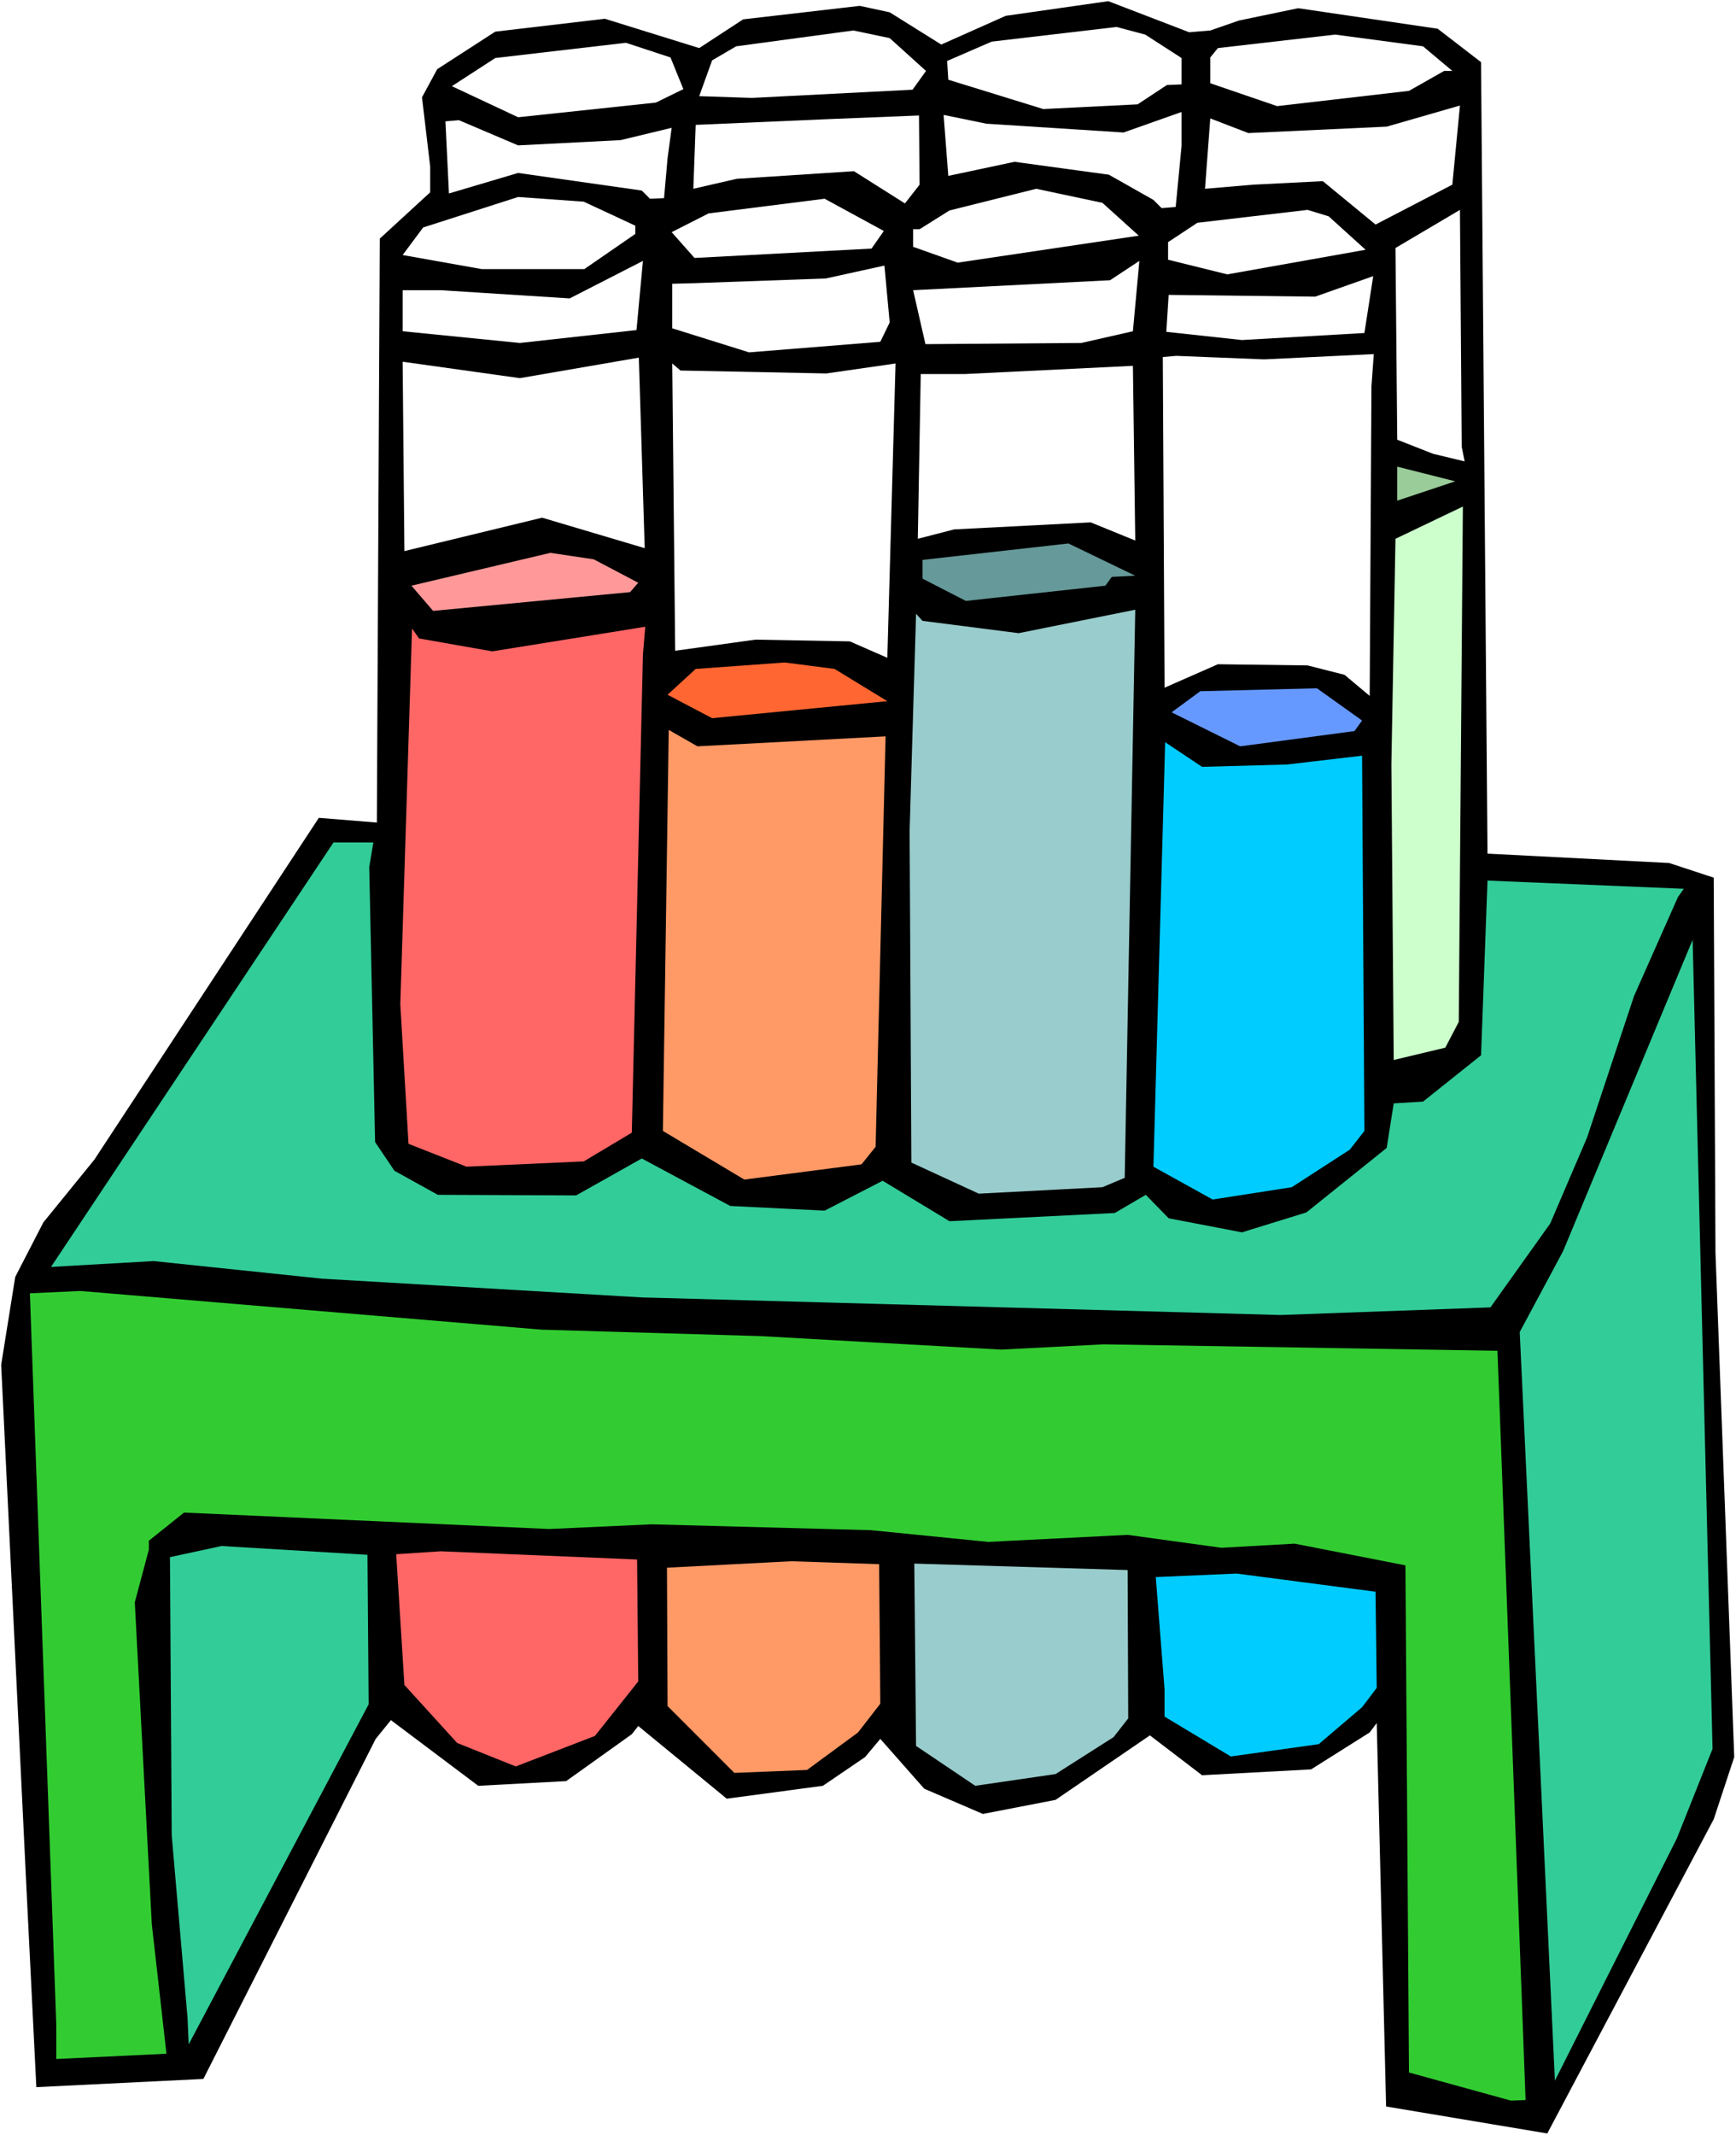
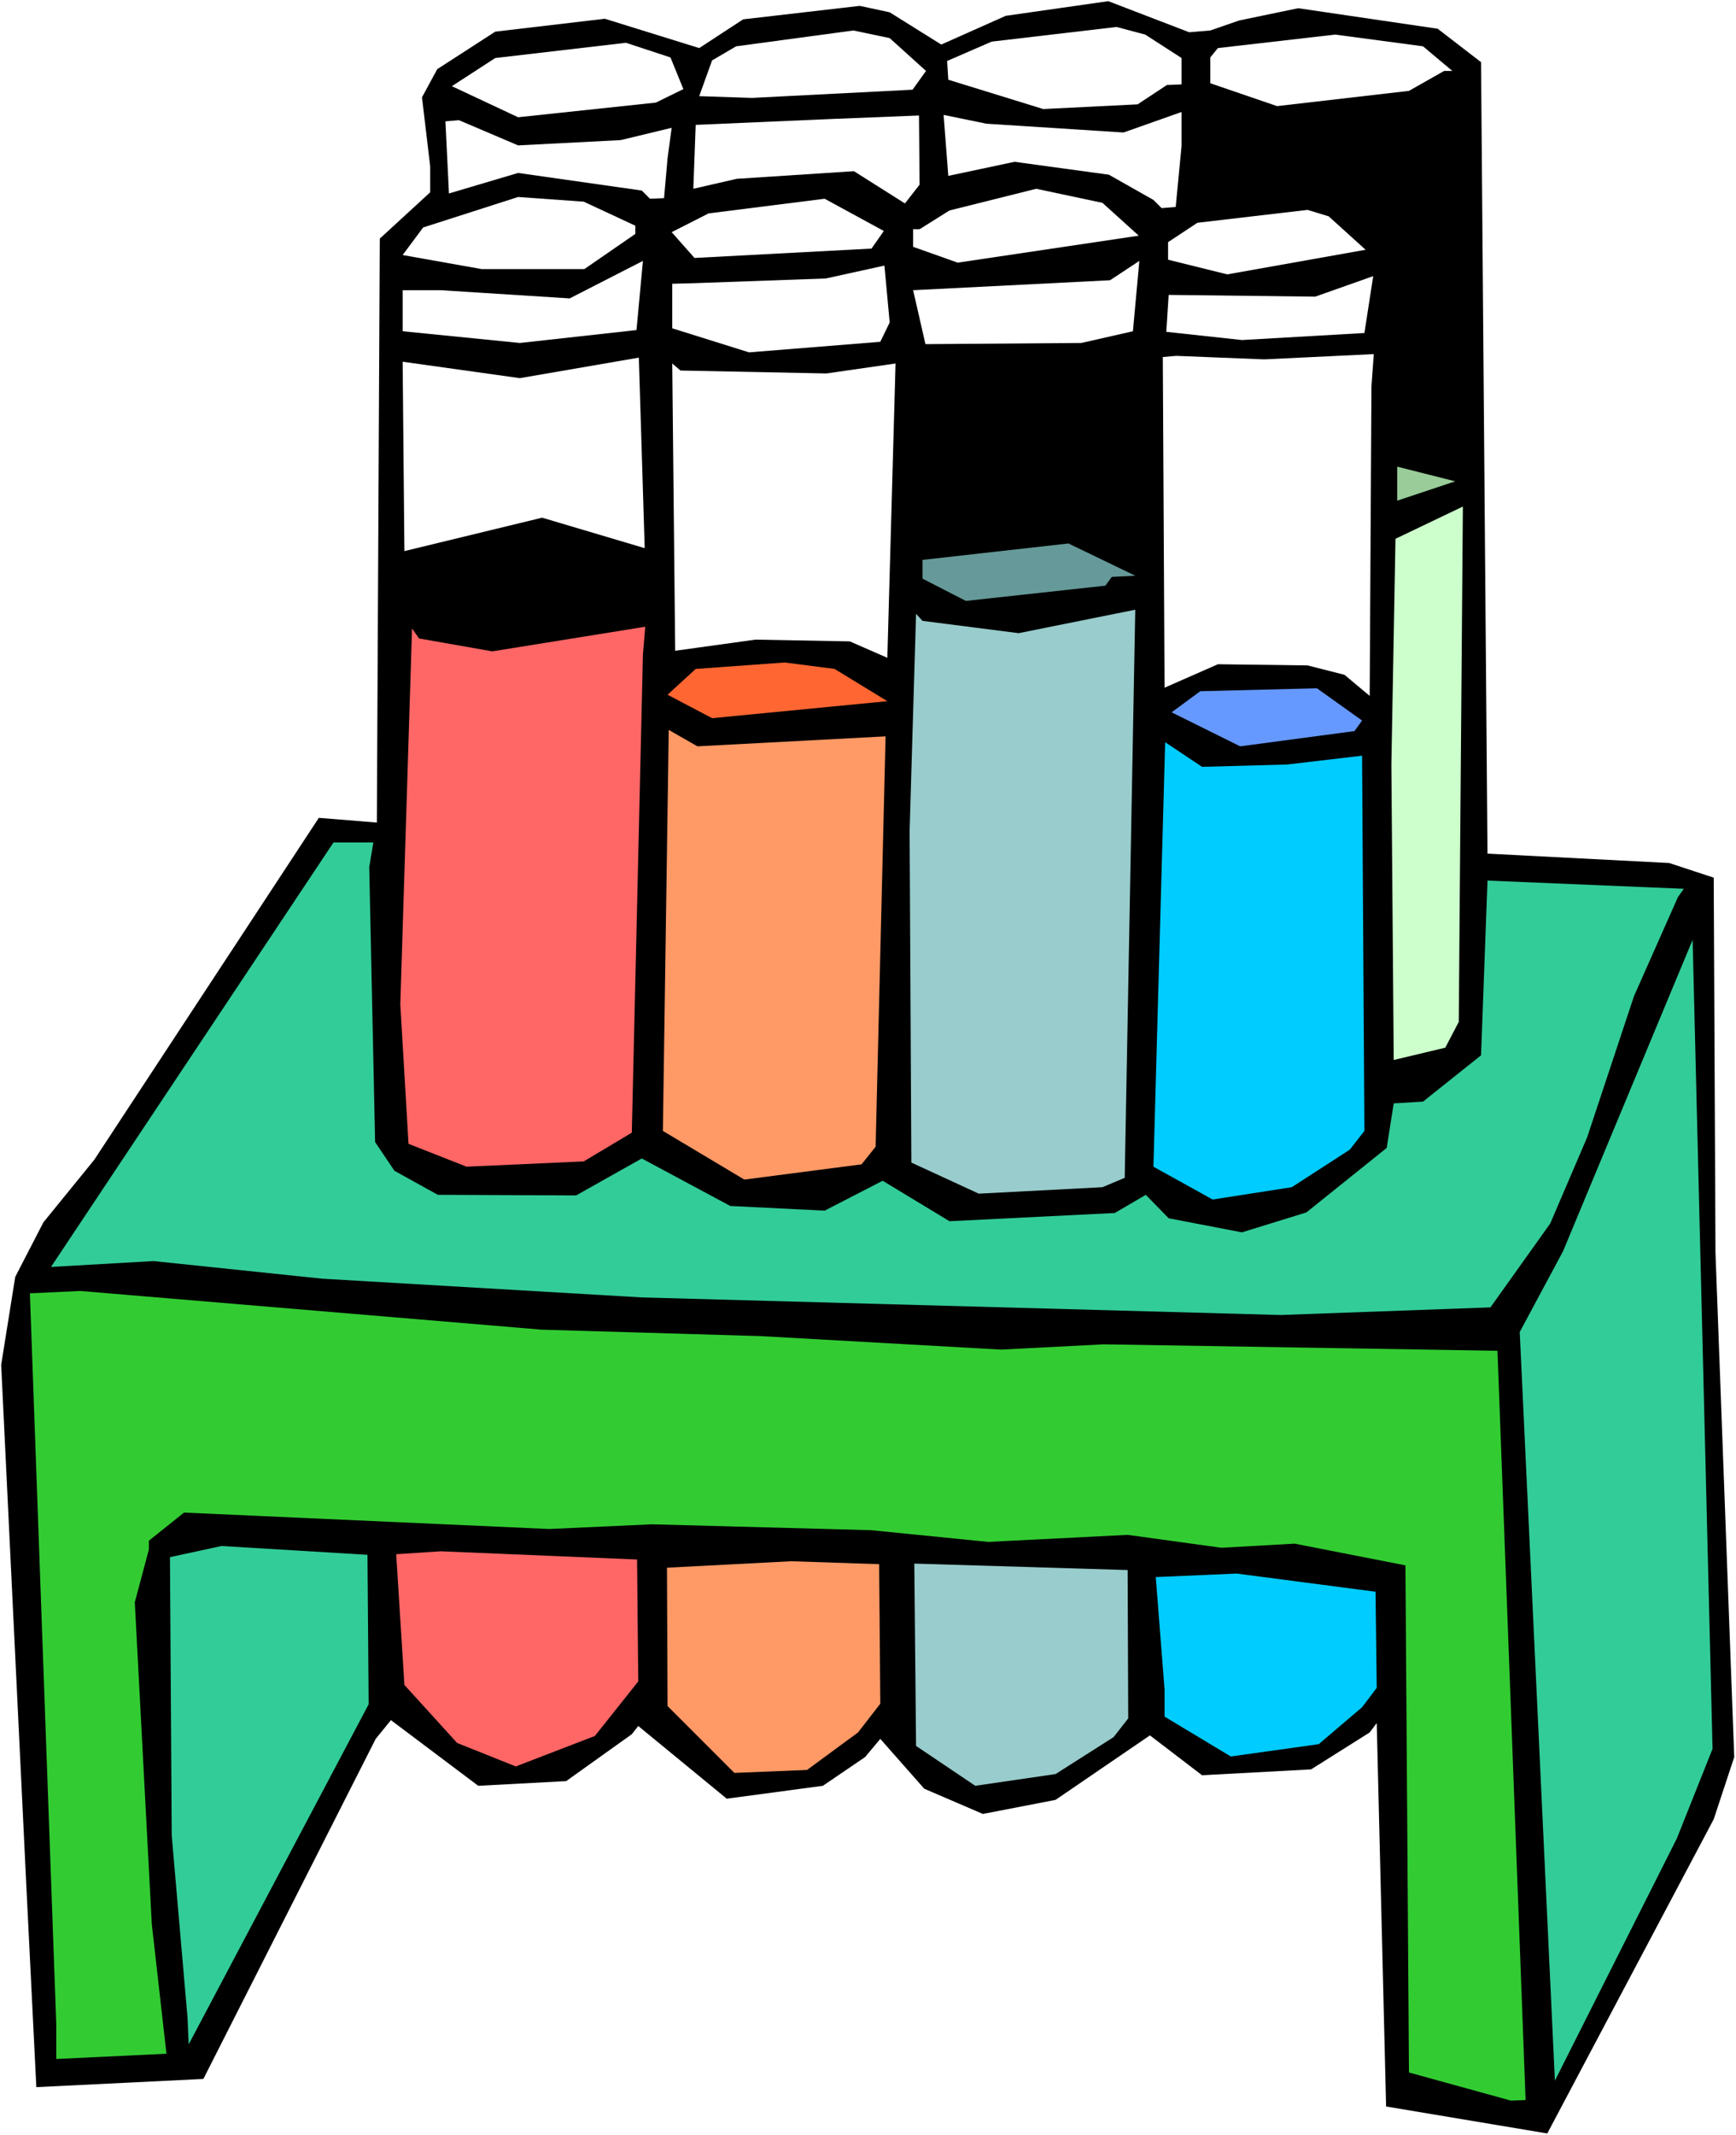
<svg xmlns="http://www.w3.org/2000/svg" xmlns:ns1="http://sodipodi.sourceforge.net/DTD/sodipodi-0.dtd" xmlns:ns2="http://www.inkscape.org/namespaces/inkscape" version="1.0" width="126.623mm" height="155.711mm" id="svg41" ns1:docname="Chemistry - Test Tubes 2.wmf">
  <rect width="100%" height="100%" fill="#333333" stroke="none" />
  <ns1:namedview id="namedview41" pagecolor="#ffffff" bordercolor="#000000" borderopacity="0.25" ns2:showpageshadow="2" ns2:pageopacity="0.0" ns2:pagecheckerboard="0" ns2:deskcolor="#d1d1d1" ns2:document-units="mm" />
  <defs id="defs1">
    <pattern id="WMFhbasepattern" patternUnits="userSpaceOnUse" width="6" height="6" x="0" y="0" />
  </defs>
  <path style="fill:#ffffff;fill-opacity:1;fill-rule:evenodd;stroke:none" d="M 0,588.515 H 478.574 V 0 H 0 Z" id="path1" />
  <path style="fill:#000000;fill-opacity:1;fill-rule:evenodd;stroke:none" d="M 192.755,13.25 166.742,5.171 136.528,8.726 120.532,19.068 l -4.201,7.756 2.262,19.068 v 7.11 l -13.895,12.766 -0.808,160.945 -15.996,-1.293 -61.882,94.208 -14.057,17.29 -7.755,15.028 -3.878,24.239 6.948,143.816 2.747,55.264 46.048,-2.262 47.502,-93.723 4.201,-5.171 24.074,18.098 24.236,-1.293 18.096,-12.927 1.777,-2.262 24.397,20.037 26.498,-3.555 11.633,-7.918 4.201,-5.009 12.118,13.735 16.157,6.948 20.035,-3.878 26.013,-17.775 14.38,10.988 30.052,-1.616 16.157,-10.18 1.939,-2.585 2.585,105.681 44.432,7.433 45.886,-86.613 5.655,-17.129 -5.17,-138.968 -0.485,-103.418 -12.279,-4.04 -50.087,-2.585 -1.777,-218.148 -11.956,-9.211 -38.454,-5.656 -16.319,3.393 -7.917,2.747 -5.817,0.485 L 305.531,0.323 277.256,4.363 259.484,12.281 245.265,3.393 237.025,1.616 204.872,5.333 Z" id="path2" />
  <path style="fill:#ffffff;fill-opacity:1;fill-rule:evenodd;stroke:none" d="m 196.309,16.644 -3.555,9.857 14.541,0.485 44.271,-2.262 3.716,-5.171 -10.017,-9.049 -10.017,-2.101 -32.314,4.363 z" id="path3" />
  <path style="fill:#ffffff;fill-opacity:1;fill-rule:evenodd;stroke:none" d="m 124.571,23.754 18.258,8.564 37.969,-4.04 7.594,-3.717 -3.555,-8.726 -12.279,-4.04 -36.03,4.201 z" id="path4" />
  <path style="fill:#ffffff;fill-opacity:1;fill-rule:evenodd;stroke:none" d="m 261.099,16.805 0.323,5.171 26.175,8.08 26.013,-1.293 8.079,-5.333 4.039,-0.162 v -7.272 L 315.71,9.534 307.793,7.433 273.379,11.473 Z" id="path5" />
  <path style="fill:#ffffff;fill-opacity:1;fill-rule:evenodd;stroke:none" d="m 333.645,15.836 v 7.11 l 18.419,6.302 36.354,-4.201 9.694,-5.494 h 2.262 l -8.079,-6.787 -24.236,-3.232 -32.314,3.717 z" id="path6" />
  <path style="fill:#ffffff;fill-opacity:1;fill-rule:evenodd;stroke:none" d="m 203.095,49.285 32.314,-2.101 14.057,8.888 4.039,-5.171 -0.162,-19.068 -24.236,0.97 -37.323,1.616 -0.646,17.613 z" id="path7" />
  <path style="fill:#ffffff;fill-opacity:1;fill-rule:evenodd;stroke:none" d="m 123.764,53.325 19.065,-5.656 34.092,4.848 2.262,2.262 3.878,-0.162 0.969,-10.988 1.131,-8.403 -14.057,3.393 -28.275,1.454 -16.319,-6.948 -3.716,0.323 z" id="path8" />
  <path style="fill:#ffffff;fill-opacity:1;fill-rule:evenodd;stroke:none" d="m 279.68,44.599 26.013,3.555 12.279,6.948 2.262,2.262 3.878,-0.323 1.616,-16.805 v -9.372 l -15.996,5.656 -37.808,-2.424 -11.795,-2.424 1.293,16.805 z" id="path9" />
-   <path style="fill:#ffffff;fill-opacity:1;fill-rule:evenodd;stroke:none" d="m 344.147,36.681 -10.502,-4.04 -1.454,19.391 13.249,-1.131 19.227,-0.97 14.541,11.958 21.166,-10.988 2.1,-21.815 -20.196,5.817 z" id="path10" />
  <path style="fill:#ffffff;fill-opacity:1;fill-rule:evenodd;stroke:none" d="m 110.999,70.292 21.812,3.878 h 28.275 l 14.057,-9.695 V 62.213 l -14.218,-6.625 -18.096,-1.293 -26.175,8.403 z" id="path11" />
  <path style="fill:#ffffff;fill-opacity:1;fill-rule:evenodd;stroke:none" d="m 253.505,63.182 h -1.777 v 4.848 l 12.279,4.363 49.926,-7.433 -10.017,-9.049 -18.258,-3.878 -23.913,5.979 z" id="path12" />
  <path style="fill:#ffffff;fill-opacity:1;fill-rule:evenodd;stroke:none" d="m 185.161,63.99 6.301,7.11 48.795,-2.585 3.393,-4.848 -16.319,-8.888 -31.991,4.04 z" id="path13" />
  <path style="fill:#ffffff;fill-opacity:1;fill-rule:evenodd;stroke:none" d="m 322.012,66.737 v 4.848 l 16.319,4.04 38.131,-6.787 -10.179,-9.211 -5.817,-1.778 -30.375,3.555 z" id="path14" />
-   <path style="fill:#ffffff;fill-opacity:1;fill-rule:evenodd;stroke:none" d="m 385.186,121.193 9.856,3.878 8.725,2.101 -0.808,-4.04 -0.485,-65.283 -17.773,10.503 z" id="path15" />
  <path style="fill:#ffffff;fill-opacity:1;fill-rule:evenodd;stroke:none" d="M 121.502,79.988 H 110.999 v 11.311 l 32.314,3.232 32.153,-3.555 1.777,-19.068 -20.196,10.342 z" id="path16" />
  <path style="fill:#ffffff;fill-opacity:1;fill-rule:evenodd;stroke:none" d="m 191.462,78.049 -6.14,0.162 v 12.281 l 21.166,6.625 36.192,-2.909 2.585,-5.333 -1.454,-15.674 -16.157,3.555 z" id="path17" />
  <path style="fill:#ffffff;fill-opacity:1;fill-rule:evenodd;stroke:none" d="m 251.728,79.988 3.393,14.866 42.978,-0.323 14.218,-3.232 1.777,-19.391 -8.079,5.333 z" id="path18" />
  <path style="fill:#ffffff;fill-opacity:1;fill-rule:evenodd;stroke:none" d="m 322.173,81.28 -0.646,10.18 20.843,2.262 33.768,-1.939 2.424,-15.674 -15.996,5.656 z" id="path19" />
  <path style="fill:#ffffff;fill-opacity:1;fill-rule:evenodd;stroke:none" d="m 149.453,142.685 28.275,8.403 -1.616,-52.517 -32.799,5.656 -32.314,-4.525 0.485,52.194 z" id="path20" />
  <path style="fill:#ffffff;fill-opacity:1;fill-rule:evenodd;stroke:none" d="m 187.584,102.126 -2.262,-1.939 0.808,79.18 22.135,-3.07 26.013,0.485 10.341,4.525 2.262,-81.119 -19.065,2.747 z" id="path21" />
-   <path style="fill:#ffffff;fill-opacity:1;fill-rule:evenodd;stroke:none" d="m 263.038,145.917 37.646,-1.939 12.279,5.009 -0.646,-48.154 -46.371,2.262 h -12.118 l -0.808,45.407 z" id="path22" />
  <path style="fill:#ffffff;fill-opacity:1;fill-rule:evenodd;stroke:none" d="m 321.042,189.546 14.703,-6.464 24.72,0.323 10.179,2.585 6.948,5.817 0.485,-85.32 0.646,-8.888 -30.214,1.454 -24.236,-0.97 -3.716,0.323 z" id="path23" />
  <path style="fill:#99cc99;fill-opacity:1;fill-rule:evenodd;stroke:none" d="m 401.182,132.666 -15.996,-4.04 v 9.372 z" id="path24" />
  <path style="fill:#ccffcc;fill-opacity:1;fill-rule:evenodd;stroke:none" d="m 383.57,210.715 0.646,81.442 14.218,-3.393 3.716,-7.11 1.131,-142.039 -18.581,8.888 z" id="path25" />
-   <path style="fill:#ff9999;fill-opacity:1;fill-rule:evenodd;stroke:none" d="m 119.401,168.378 54.288,-5.171 2.262,-2.585 -12.279,-6.464 -11.956,-1.778 -38.292,9.049 z" id="path26" />
  <path style="fill:#669999;fill-opacity:1;fill-rule:evenodd;stroke:none" d="m 254.313,159.49 11.956,6.14 38.454,-4.201 1.777,-2.424 6.463,-0.323 -18.419,-8.888 -40.231,4.525 z" id="path27" />
  <path style="fill:#ff6666;fill-opacity:1;fill-rule:evenodd;stroke:none" d="m 112.615,315.264 15.996,6.302 32.314,-1.454 13.249,-7.918 3.07,-131.858 0.646,-7.595 -42.17,6.787 -20.196,-3.555 -1.939,-2.747 -3.231,103.58 z" id="path28" />
  <path style="fill:#99cccc;fill-opacity:1;fill-rule:evenodd;stroke:none" d="m 251.243,320.435 18.581,8.564 34.092,-1.778 6.14,-2.585 2.908,-156.582 -32.153,6.464 -26.498,-3.393 -1.777,-1.939 -1.777,59.789 z" id="path29" />
  <path style="fill:#ff6632;fill-opacity:1;fill-rule:evenodd;stroke:none" d="m 184.03,191.485 12.279,6.464 48.31,-4.686 -14.541,-8.888 -13.734,-1.778 -24.559,1.778 z" id="path30" />
  <path style="fill:#6699ff;fill-opacity:1;fill-rule:evenodd;stroke:none" d="m 330.898,190.516 -7.917,5.817 18.904,9.372 31.506,-4.201 2.1,-2.909 -12.441,-8.888 z" id="path31" />
  <path style="fill:#ff9966;fill-opacity:1;fill-rule:evenodd;stroke:none" d="m 205.196,325.121 32.314,-4.201 3.878,-4.848 2.747,-113.114 -51.864,2.747 -7.917,-4.525 -1.616,110.528 z" id="path32" />
  <path style="fill:#00ccff;fill-opacity:1;fill-rule:evenodd;stroke:none" d="m 334.291,330.615 21.812,-3.393 15.996,-10.342 4.039,-5.171 -0.646,-103.418 -20.681,2.424 -23.428,0.646 -10.179,-6.787 -3.231,116.992 z" id="path33" />
  <path style="fill:#32cc99;fill-opacity:1;fill-rule:evenodd;stroke:none" d="m 42.332,347.582 46.371,4.848 88.218,5.171 176.113,4.848 57.843,-2.101 16.48,-23.108 10.179,-23.754 12.926,-38.943 12.118,-27.309 1.616,-2.262 -54.126,-2.262 -1.777,48.154 -15.996,12.766 -8.079,0.485 -1.939,12.281 -22.135,17.775 -17.773,5.494 -20.196,-3.878 -6.301,-6.464 -8.563,5.009 -45.563,2.262 -18.419,-11.15 -15.996,8.241 -26.013,-1.293 -24.397,-13.089 -18.096,10.18 -38.131,-0.162 -11.956,-6.625 -5.332,-7.918 -1.616,-75.786 1.131,-6.787 H 91.934 L 14.057,349.198 Z" id="path34" />
  <path style="fill:#32cc99;fill-opacity:1;fill-rule:evenodd;stroke:none" d="m 418.954,367.135 9.694,206.352 33.607,-66.737 9.856,-24.723 -5.493,-222.996 -35.707,85.805 z" id="path35" />
  <path style="fill:#32cc32;fill-opacity:1;fill-rule:evenodd;stroke:none" d="m 15.511,557.974 v 9.534 l 30.375,-1.454 -4.039,-35.712 -4.686,-88.714 3.878,-14.543 v -2.424 l 9.694,-7.756 100.659,4.525 28.275,-1.293 60.428,1.616 32.314,3.232 38.454,-1.939 25.851,3.555 20.196,-1.131 30.537,5.979 0.969,139.776 28.113,7.756 4.039,-0.162 -7.755,-206.513 -108.576,-1.778 -28.275,1.454 -66.244,-3.717 -60.428,-1.778 -127.157,-10.665 -13.895,0.646 z" id="path36" />
  <path style="fill:#32cc99;fill-opacity:1;fill-rule:evenodd;stroke:none" d="m 47.34,505.942 4.362,50.255 0.323,7.272 49.602,-93.723 -0.323,-41.206 -40.231,-2.424 -14.218,3.07 z" id="path37" />
  <path style="fill:#ff6666;fill-opacity:1;fill-rule:evenodd;stroke:none" d="m 111.484,464.413 14.541,15.998 16.157,6.464 21.812,-8.403 11.956,-15.028 -0.323,-33.611 -54.126,-2.262 -12.279,0.808 z" id="path38" />
  <path style="fill:#ff9966;fill-opacity:1;fill-rule:evenodd;stroke:none" d="m 184.03,470.23 18.419,18.421 20.035,-0.808 14.057,-10.342 6.14,-7.918 -0.323,-38.459 -24.236,-0.808 -34.253,1.778 z" id="path39" />
  <path style="fill:#99cccc;fill-opacity:1;fill-rule:evenodd;stroke:none" d="m 268.855,492.207 22.135,-3.232 15.996,-10.18 4.039,-5.171 -0.162,-40.883 -58.812,-1.778 0.485,50.255 z" id="path40" />
  <path style="fill:#00ccff;fill-opacity:1;fill-rule:evenodd;stroke:none" d="m 321.042,465.706 v 7.433 l 18.258,10.988 24.236,-3.393 11.956,-10.18 4.039,-5.333 -0.323,-26.501 -38.292,-5.009 -22.297,0.97 z" id="path41" />
</svg>